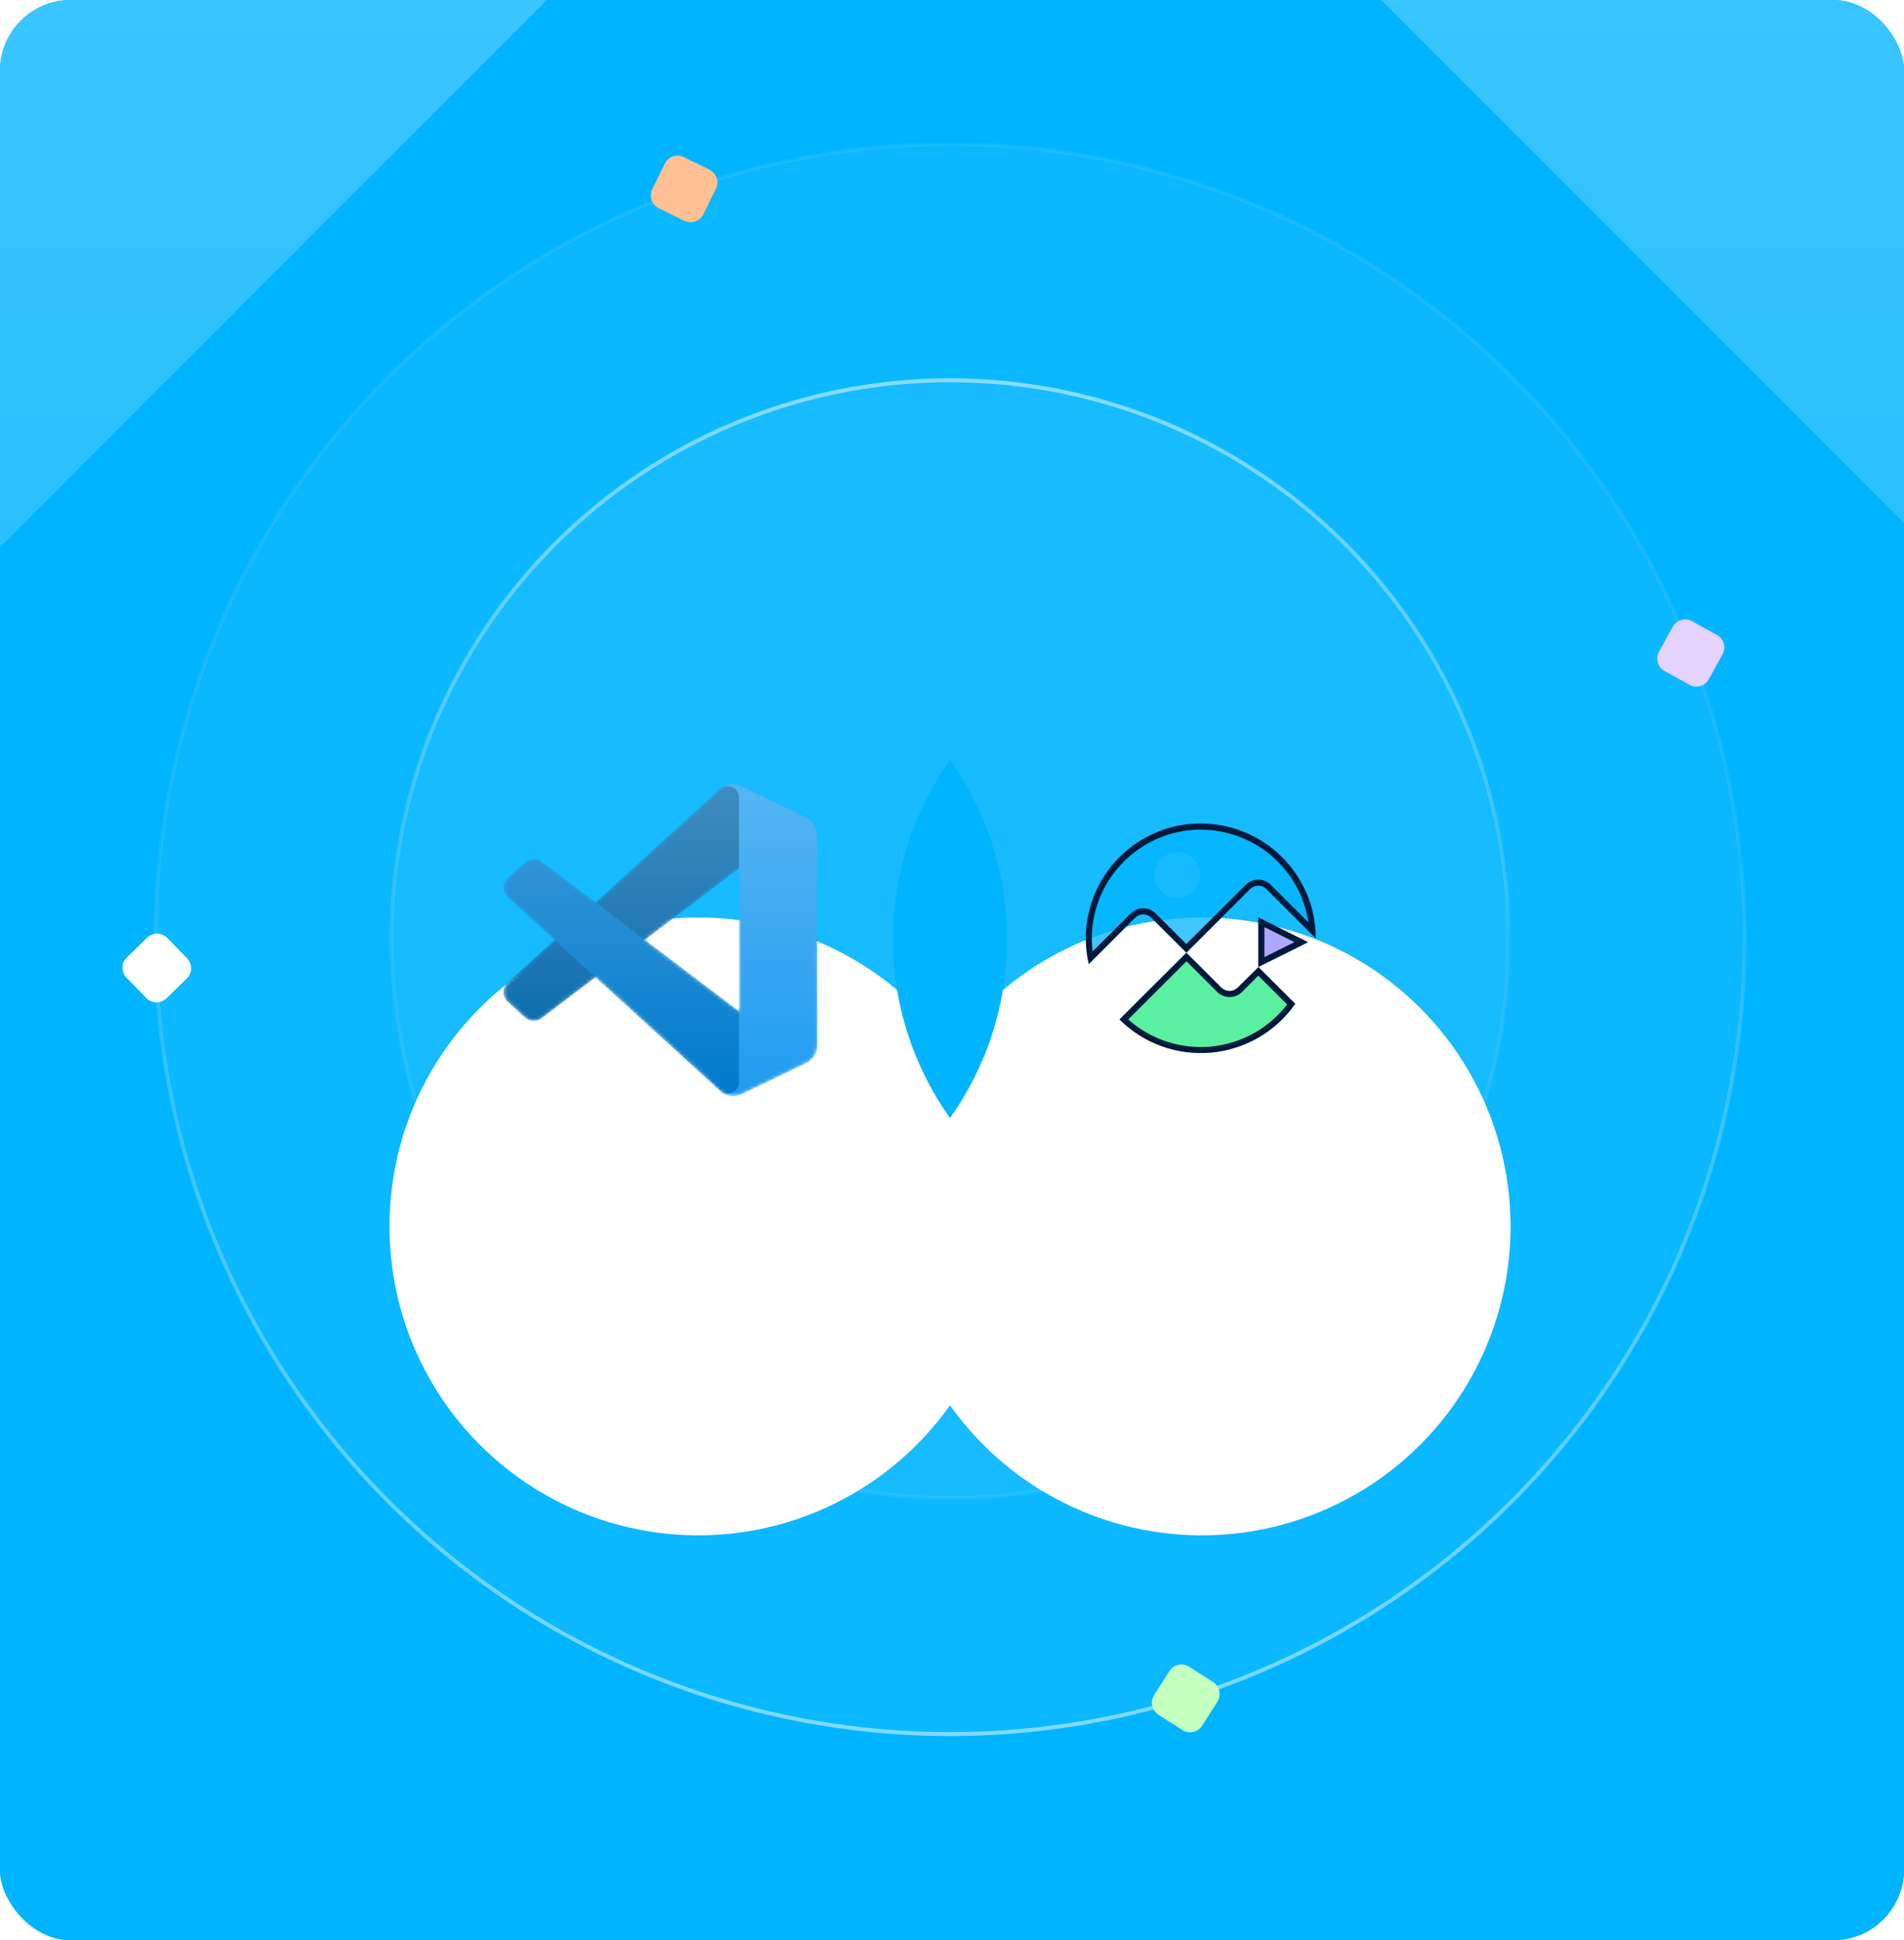
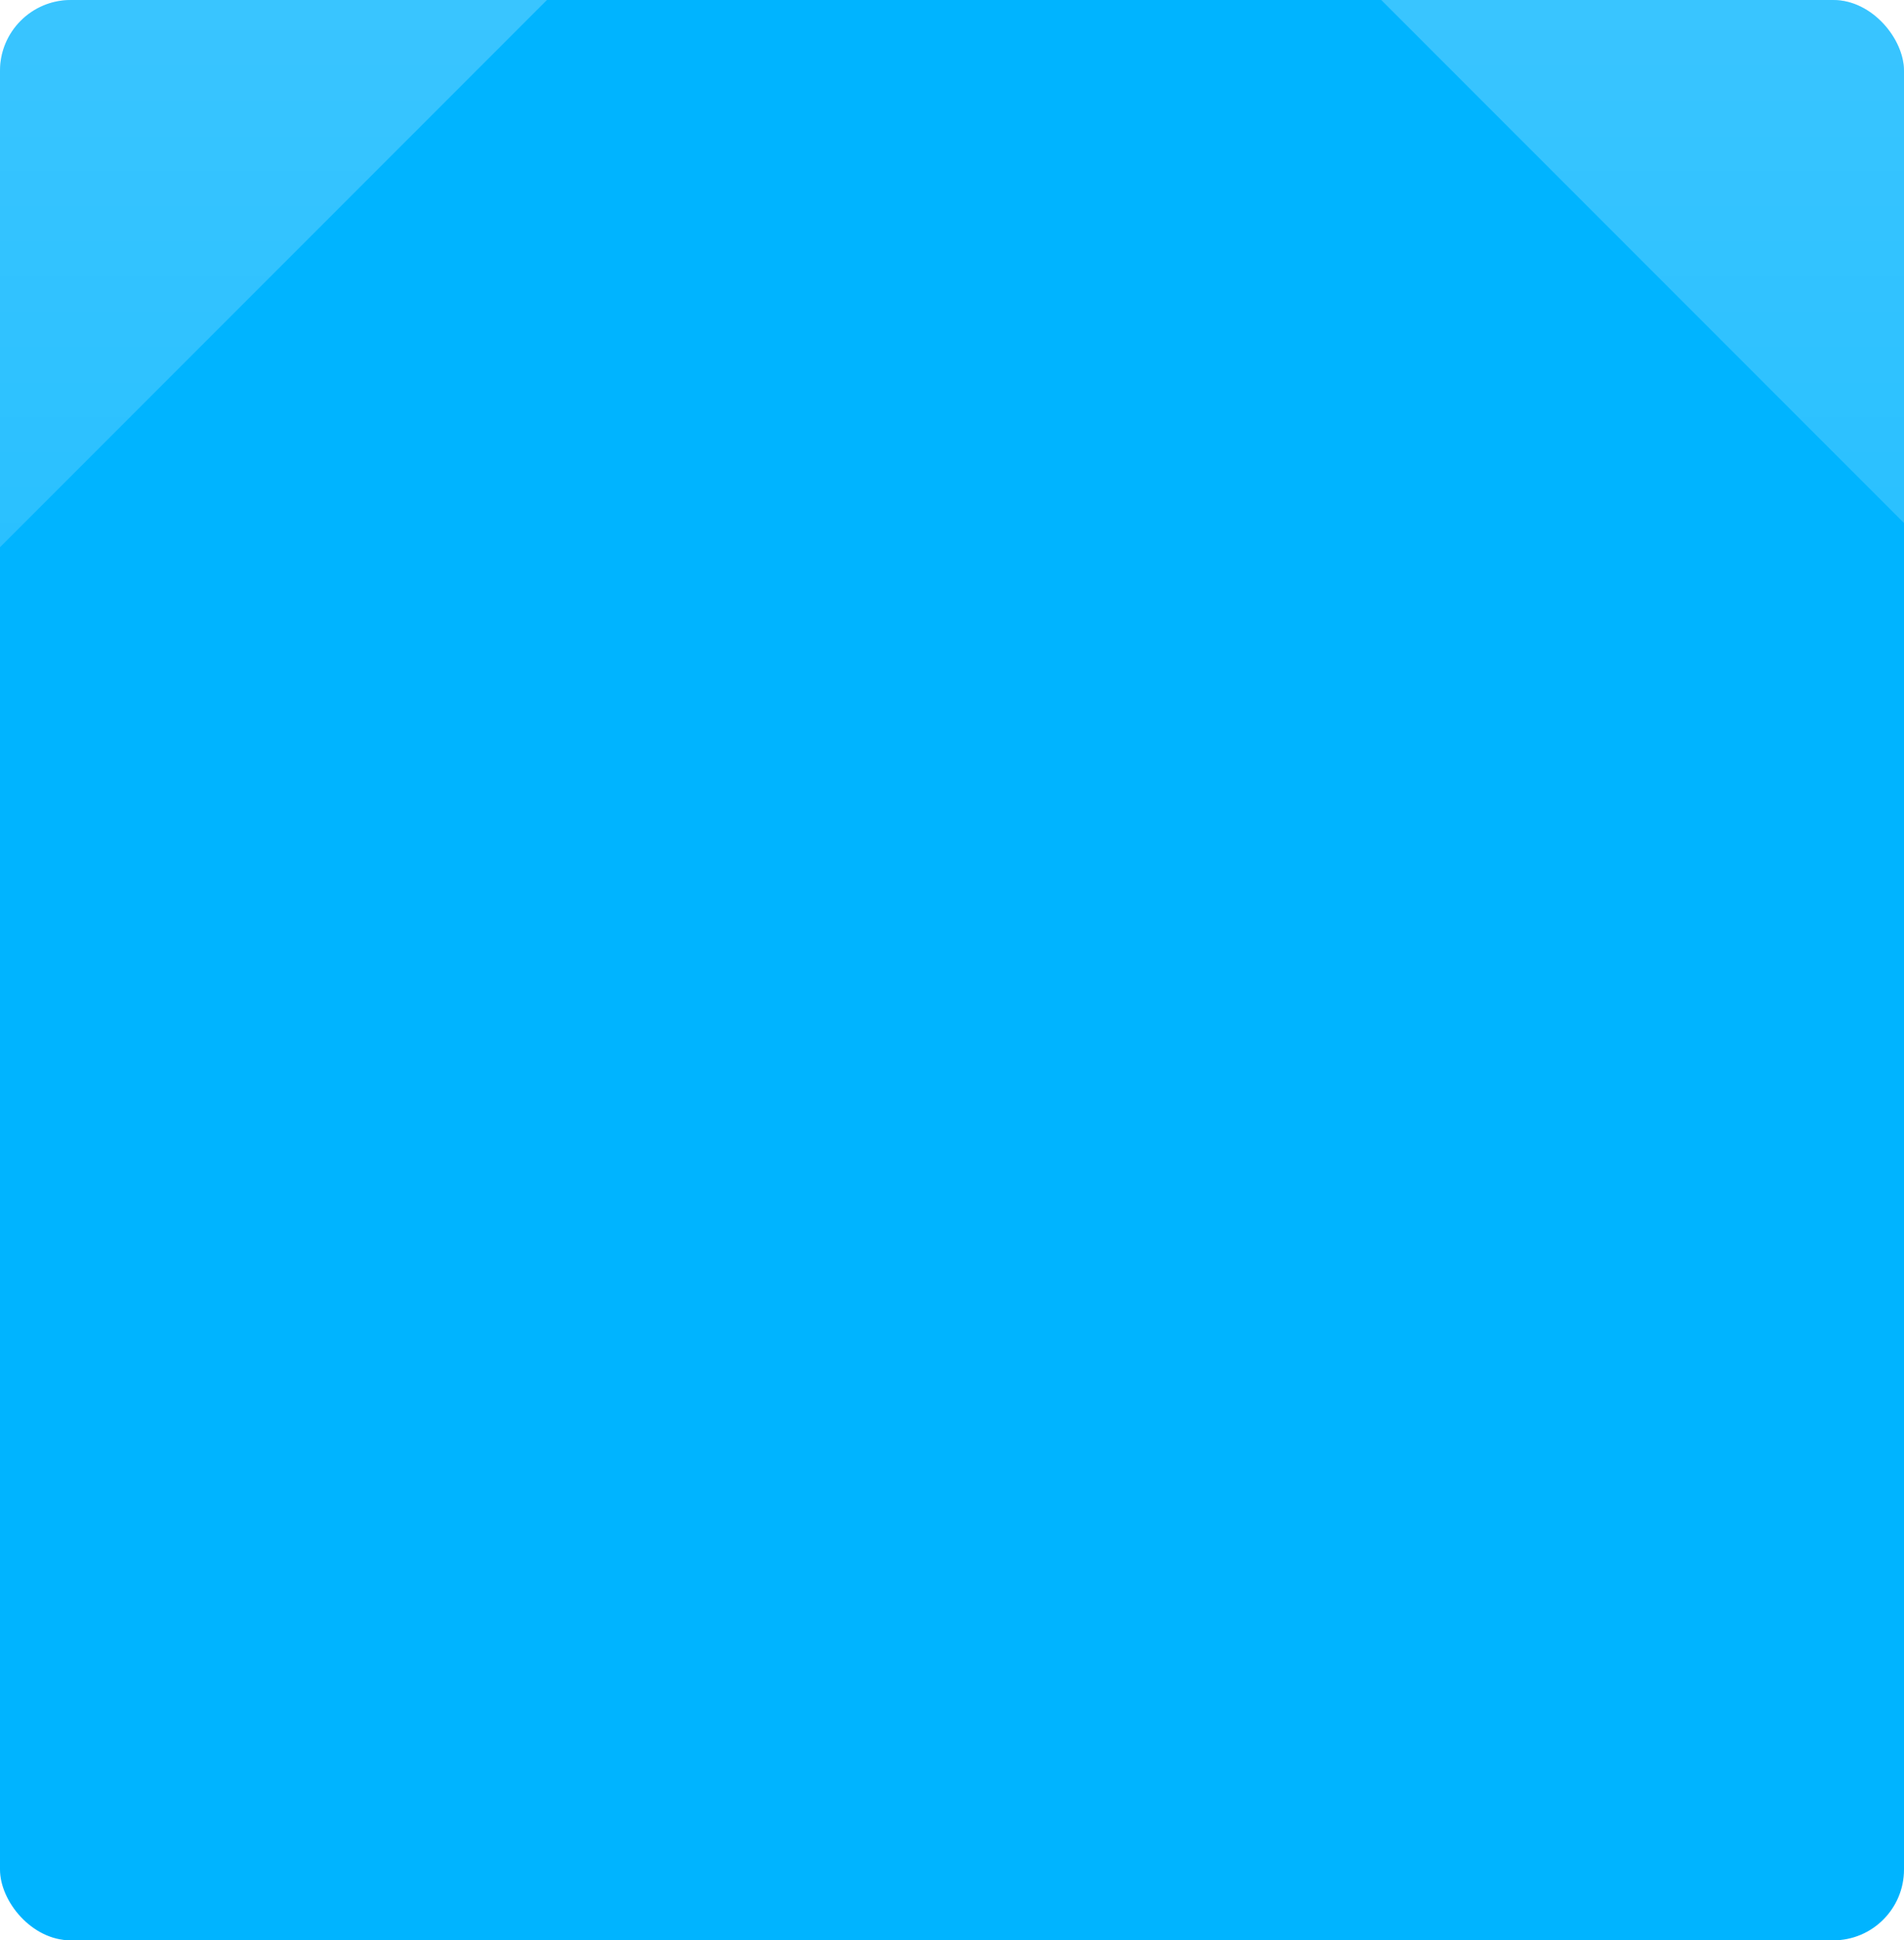
<svg xmlns="http://www.w3.org/2000/svg" width="538" height="548" viewBox="0 0 538 548" fill="none">
  <g clip-path="url(#clip0_8240_97319)">
    <g clip-path="url(#clip1_8240_97319)">
      <g clip-path="url(#clip2_8240_97319)">
        <rect x="-116" y="-160.248" width="770" height="800" fill="#00B4FF" />
        <g clip-path="url(#clip3_8240_97319)">
          <rect x="-30" y="0.123" width="598" height="535.755" fill="#00B4FF" />
          <circle cx="268.443" cy="265.221" r="224.528" fill="white" fill-opacity="0.05" stroke="url(#paint0_linear_8240_97319)" stroke-width="1.112" />
          <circle cx="268.447" cy="265.221" r="157.836" fill="white" fill-opacity="0.05" stroke="url(#paint1_linear_8240_97319)" stroke-width="1.112" />
          <g filter="url(#filter0_dddd_8240_97319)">
            <circle cx="197.302" cy="265.221" r="87.255" fill="white" />
          </g>
          <mask id="mask0_8240_97319" style="mask-type:luminance" maskUnits="userSpaceOnUse" x="142" y="221" width="89" height="89">
            <path fill-rule="evenodd" clip-rule="evenodd" d="M205.165 309.172C206.562 309.716 208.155 309.681 209.565 309.003L227.825 300.216C229.744 299.293 230.964 297.351 230.964 295.221V235.644C230.964 233.514 229.744 231.572 227.825 230.649L209.565 221.862C207.715 220.972 205.55 221.19 203.925 222.371C203.693 222.539 203.473 222.728 203.265 222.935L168.308 254.827L153.082 243.269C151.665 242.193 149.682 242.281 148.366 243.478L143.482 247.921C141.872 249.386 141.87 251.919 143.478 253.386L156.683 265.433L143.478 277.48C141.87 278.947 141.872 281.48 143.482 282.945L148.366 287.387C149.682 288.585 151.665 288.673 153.082 287.597L168.308 276.039L203.265 307.93C203.817 308.484 204.467 308.9 205.165 309.173V309.172ZM208.805 245.298L182.281 265.432L208.805 285.566V245.298Z" fill="white" />
          </mask>
          <g mask="url(#mask0_8240_97319)">
            <path d="M227.832 230.662L209.558 221.863C207.443 220.845 204.914 221.274 203.255 222.935L143.432 277.479C141.823 278.947 141.825 281.48 143.436 282.944L148.323 287.387C149.64 288.584 151.623 288.673 153.042 287.596L225.083 232.944C227.5 231.111 230.971 232.835 230.971 235.868V235.656C230.971 233.527 229.75 231.586 227.832 230.662Z" fill="#0065A9" />
-             <path d="M227.832 300.202L209.558 309.001C207.443 310.02 204.914 309.59 203.255 307.93L143.432 253.385C141.823 251.918 141.825 249.385 143.436 247.92L148.323 243.478C149.64 242.28 151.623 242.192 153.042 243.268L225.083 297.92C227.5 299.754 230.971 298.03 230.971 294.996V295.208C230.971 297.337 229.75 299.278 227.832 300.202Z" fill="#007ACC" />
            <path d="M209.561 309.003C207.446 310.02 204.917 309.59 203.258 307.93C205.303 309.975 208.801 308.527 208.801 305.633V225.231C208.801 222.338 205.303 220.889 203.258 222.935C204.918 221.274 207.446 220.844 209.561 221.861L227.832 230.648C229.752 231.571 230.973 233.513 230.973 235.643V295.22C230.973 297.35 229.752 299.292 227.832 300.215L209.561 309.002V309.003Z" fill="#1F9CF0" />
            <g opacity="0.25">
-               <path fill-rule="evenodd" clip-rule="evenodd" d="M205.119 309.172C206.516 309.716 208.108 309.681 209.518 309.003L227.778 300.216C229.697 299.293 230.917 297.351 230.917 295.22V235.643C230.917 233.513 229.697 231.571 227.778 230.647L209.518 221.861C207.668 220.971 205.503 221.189 203.879 222.369C203.647 222.538 203.426 222.726 203.218 222.934L168.262 254.826L153.035 243.267C151.618 242.191 149.635 242.28 148.319 243.477L143.436 247.919C141.825 249.384 141.823 251.917 143.432 253.384L156.636 265.431L143.432 277.479C141.823 278.946 141.825 281.479 143.436 282.943L148.319 287.386C149.635 288.583 151.618 288.672 153.035 287.595L168.262 276.037L203.218 307.929C203.771 308.482 204.42 308.9 205.119 309.172ZM208.758 245.299L182.234 265.432L208.758 285.566V245.299Z" fill="url(#paint2_linear_8240_97319)" />
-             </g>
+               </g>
          </g>
          <g filter="url(#filter1_dddd_8240_97319)">
            <circle cx="339.575" cy="265.221" r="87.255" fill="white" />
          </g>
          <path fill-rule="evenodd" clip-rule="evenodd" d="M268.437 315.758C278.586 301.499 284.555 284.057 284.555 265.221C284.555 246.385 278.586 228.943 268.437 214.684C258.289 228.943 252.32 246.385 252.32 265.221C252.32 284.057 258.289 301.499 268.437 315.758Z" fill="#00B4FF" />
          <path opacity="0.75" d="M355.547 261.055V273.115L367.63 267.09L355.547 261.055Z" fill="#9189FF" />
          <path opacity="0.75" d="M357.842 251.088L371.797 265.007C371.819 260.427 370.868 255.895 369.007 251.708C367.145 247.522 364.416 243.776 360.997 240.718C357.579 237.66 353.55 235.359 349.176 233.966C344.802 232.574 340.181 232.121 335.619 232.639C331.056 233.157 326.656 234.633 322.707 236.97C318.758 239.307 315.35 242.452 312.708 246.198C310.066 249.944 308.25 254.205 307.379 258.702C306.508 263.199 306.602 267.828 307.655 272.286L320.744 259.197C321.045 258.896 321.403 258.656 321.797 258.493C322.191 258.33 322.614 258.246 323.041 258.246C323.468 258.246 323.89 258.33 324.284 258.493C324.679 258.656 325.037 258.896 325.338 259.197L335.228 269.062L353.248 251.088C353.858 250.481 354.684 250.14 355.545 250.14C356.406 250.14 357.233 250.481 357.842 251.088ZM326.161 247.137C326.161 245.855 326.542 244.601 327.257 243.535C327.971 242.469 328.986 241.638 330.174 241.147C331.362 240.656 332.669 240.528 333.93 240.778C335.191 241.028 336.35 241.646 337.259 242.552C338.168 243.459 338.787 244.615 339.038 245.872C339.289 247.13 339.16 248.434 338.668 249.619C338.176 250.803 337.343 251.816 336.274 252.528C335.205 253.241 333.948 253.621 332.662 253.621C330.938 253.621 329.284 252.938 328.065 251.722C326.846 250.506 326.161 248.857 326.161 247.137Z" fill="#00B4FF" />
-           <path opacity="0.75" d="M345.115 278.925L335.225 269.061L316.32 287.916C319.683 291.269 323.742 293.845 328.212 295.463C332.681 297.081 337.452 297.701 342.188 297.28C346.924 296.859 351.51 295.406 355.622 293.025C359.734 290.644 363.272 287.392 365.987 283.498L355.585 273.124L349.717 278.925C349.105 279.53 348.278 279.87 347.416 279.87C346.554 279.87 345.727 279.53 345.115 278.925Z" fill="#23EB82" />
-           <path d="M355.536 250.136C355.963 250.136 356.386 250.22 356.78 250.383C357.174 250.547 357.532 250.786 357.833 251.087L371.788 265.006C371.788 256.408 368.364 248.162 362.268 242.082C356.172 236.002 347.905 232.587 339.284 232.587V232.587V234.316C346.66 234.327 353.787 236.976 359.372 241.78C364.957 246.585 368.631 253.227 369.725 260.502L359.064 249.877C358.601 249.414 358.051 249.047 357.446 248.797C356.841 248.546 356.192 248.418 355.536 248.418C354.881 248.418 354.232 248.546 353.627 248.797C353.021 249.047 352.471 249.414 352.008 249.877L335.219 266.614L326.551 257.969C325.614 257.039 324.345 256.517 323.023 256.517C321.701 256.517 320.433 257.039 319.496 257.969L308.739 268.706C308.375 265.728 308.453 262.713 308.973 259.759C310.194 252.853 313.739 246.57 319.022 241.944C324.306 237.319 331.013 234.628 338.036 234.316C338.452 234.316 338.868 234.316 339.284 234.316V232.587C338.851 232.587 338.409 232.587 337.984 232.587C333.21 232.783 328.537 234.027 324.3 236.23C320.062 238.432 316.364 241.539 313.467 245.33C310.571 249.12 308.547 253.501 307.541 258.16C306.535 262.819 306.571 267.642 307.647 272.285L320.735 259.197C321.036 258.895 321.394 258.656 321.788 258.492C322.183 258.329 322.605 258.245 323.032 258.245C323.459 258.245 323.881 258.329 324.276 258.492C324.67 258.656 325.028 258.895 325.329 259.197L335.219 269.061L353.239 251.087C353.541 250.786 353.899 250.547 354.293 250.383C354.687 250.22 355.109 250.136 355.536 250.136Z" fill="#00193C" />
          <path d="M347.412 279.876C346.551 279.872 345.725 279.531 345.115 278.925L335.225 269.061L316.32 287.916C319.683 291.269 323.742 293.845 328.212 295.463C332.681 297.081 337.452 297.701 342.188 297.28C346.924 296.859 351.51 295.406 355.622 293.025C359.734 290.644 363.272 287.392 365.987 283.498L355.585 273.124L349.717 278.925C349.105 279.533 348.276 279.875 347.412 279.876ZM355.542 275.553L363.699 283.688C361.123 287.04 357.881 289.825 354.177 291.87C350.472 293.914 346.384 295.175 342.169 295.571C337.954 295.968 333.702 295.493 329.679 294.176C325.657 292.859 321.95 290.728 318.791 287.916L335.259 271.49L343.927 280.135C344.389 280.599 344.938 280.967 345.543 281.218C346.147 281.468 346.796 281.598 347.451 281.598C348.106 281.598 348.754 281.468 349.359 281.218C349.964 280.967 350.513 280.599 350.974 280.135L355.542 275.553Z" fill="#00193C" />
          <path d="M355.547 259.075V273.115L369.623 266.095L355.547 259.075ZM357.28 261.868L365.732 266.095L357.272 270.314L357.28 261.868Z" fill="#00193C" />
          <g filter="url(#filter2_b_8240_97319)">
            <path fill-rule="evenodd" clip-rule="evenodd" d="M468.773 184.05L472.663 177.013C473.737 175.07 476.183 174.365 478.127 175.44L485.164 179.33C487.107 180.404 487.812 182.85 486.737 184.793L482.847 191.83C481.773 193.773 479.327 194.478 477.384 193.404L470.347 189.514C468.403 188.44 467.699 185.993 468.773 184.05Z" fill="#E6D2FF" />
          </g>
          <g filter="url(#filter3_b_8240_97319)">
            <path fill-rule="evenodd" clip-rule="evenodd" d="M326.108 478.752L330.416 471.962C331.605 470.087 334.089 469.532 335.964 470.721L342.754 475.029C344.628 476.219 345.184 478.703 343.994 480.578L339.687 487.367C338.497 489.242 336.013 489.798 334.138 488.608L327.349 484.3C325.474 483.111 324.918 480.627 326.108 478.752Z" fill="#C3FFBE" />
          </g>
          <g filter="url(#filter4_b_8240_97319)">
            <path fill-rule="evenodd" clip-rule="evenodd" d="M35.808 270.432L41.566 264.819C43.156 263.269 45.702 263.302 47.252 264.892L52.864 270.65C54.414 272.24 54.381 274.785 52.791 276.335L47.033 281.947C45.443 283.497 42.898 283.465 41.348 281.875L35.736 276.117C34.186 274.527 34.218 271.981 35.808 270.432Z" fill="white" />
          </g>
          <g filter="url(#filter5_b_8240_97319)">
            <path fill-rule="evenodd" clip-rule="evenodd" d="M184.312 53.42L187.861 46.205C188.841 44.212 191.25 43.392 193.243 44.372L200.458 47.92C202.45 48.9 203.271 51.31 202.291 53.302L198.742 60.517C197.763 62.51 195.353 63.331 193.361 62.351L186.145 58.802C184.153 57.822 183.332 55.413 184.312 53.42Z" fill="#FFC194" />
          </g>
        </g>
      </g>
      <path d="M339.568 -50.732C498.68 108.39 747 356.725 747 356.725V-443.248L-1127 -443.248C-1127 -443.248 -1127 436.209 -1127 569.752L-743.855 186.568C-735.045 177.748 -724.583 170.751 -713.067 165.977C-701.551 161.202 -689.207 158.745 -676.741 158.745C-664.274 158.745 -651.93 161.202 -640.414 165.977C-628.898 170.751 -618.436 177.748 -609.626 186.568L-320.82 475.392L205.256 -50.715C214.067 -59.549 224.533 -66.558 236.056 -71.341C247.579 -76.124 259.932 -78.586 272.408 -78.588C284.885 -78.589 297.239 -76.13 308.763 -71.35C320.287 -66.57 330.755 -59.563 339.568 -50.732ZM-585.567 -166.421C-585.567 -203.967 -574.434 -240.669 -553.576 -271.887C-532.718 -303.105 -503.072 -327.436 -468.386 -341.804C-433.701 -356.172 -395.534 -359.932 -358.712 -352.607C-321.89 -345.282 -288.067 -327.202 -261.52 -300.654C-234.973 -274.105 -216.894 -240.28 -209.569 -203.456C-202.245 -166.632 -206.004 -128.462 -220.371 -93.775C-234.739 -59.087 -259.068 -29.439 -290.285 -8.58C-321.501 12.279 -358.201 23.412 -395.744 23.412C-420.679 23.423 -445.372 18.521 -468.411 8.986C-491.451 -0.549 -512.386 -14.531 -530.022 -32.16C-547.657 -49.788 -561.647 -70.719 -571.191 -93.756C-580.736 -116.793 -585.648 -141.485 -585.648 -166.421H-585.567Z" fill="url(#paint3_linear_8240_97319)" fill-opacity="0.4" />
    </g>
  </g>
  <defs>
    <filter id="filter0_dddd_8240_97319" x="78.924" y="171.297" width="236.753" height="264.543" filterUnits="userSpaceOnUse" color-interpolation-filters="sRGB">
      <feFlood flood-opacity="0" result="BackgroundImageFix" />
      <feColorMatrix in="SourceAlpha" type="matrix" values="0 0 0 0 0 0 0 0 0 0 0 0 0 0 0 0 0 0 127 0" result="hardAlpha" />
      <feOffset />
      <feColorMatrix type="matrix" values="0 0 0 0 0 0 0 0 0 0 0 0 0 0 0 0 0 0 0.03 0" />
      <feBlend mode="normal" in2="BackgroundImageFix" result="effect1_dropShadow_8240_97319" />
      <feColorMatrix in="SourceAlpha" type="matrix" values="0 0 0 0 0 0 0 0 0 0 0 0 0 0 0 0 0 0 127 0" result="hardAlpha" />
      <feOffset dy="5.558" />
      <feGaussianBlur stdDeviation="6.113" />
      <feColorMatrix type="matrix" values="0 0 0 0 0 0 0 0 0 0 0 0 0 0 0 0 0 0 0.03 0" />
      <feBlend mode="normal" in2="effect1_dropShadow_8240_97319" result="effect2_dropShadow_8240_97319" />
      <feColorMatrix in="SourceAlpha" type="matrix" values="0 0 0 0 0 0 0 0 0 0 0 0 0 0 0 0 0 0 127 0" result="hardAlpha" />
      <feOffset dy="23.342" />
      <feGaussianBlur stdDeviation="11.671" />
      <feColorMatrix type="matrix" values="0 0 0 0 0 0 0 0 0 0 0 0 0 0 0 0 0 0 0.03 0" />
      <feBlend mode="normal" in2="effect2_dropShadow_8240_97319" result="effect3_dropShadow_8240_97319" />
      <feColorMatrix in="SourceAlpha" type="matrix" values="0 0 0 0 0 0 0 0 0 0 0 0 0 0 0 0 0 0 127 0" result="hardAlpha" />
      <feOffset dy="52.242" />
      <feGaussianBlur stdDeviation="15.561" />
      <feColorMatrix type="matrix" values="0 0 0 0 0 0 0 0 0 0 0 0 0 0 0 0 0 0 0.02 0" />
      <feBlend mode="normal" in2="effect3_dropShadow_8240_97319" result="effect4_dropShadow_8240_97319" />
      <feBlend mode="normal" in="SourceGraphic" in2="effect4_dropShadow_8240_97319" result="shape" />
    </filter>
    <filter id="filter1_dddd_8240_97319" x="221.198" y="171.297" width="236.753" height="264.543" filterUnits="userSpaceOnUse" color-interpolation-filters="sRGB">
      <feFlood flood-opacity="0" result="BackgroundImageFix" />
      <feColorMatrix in="SourceAlpha" type="matrix" values="0 0 0 0 0 0 0 0 0 0 0 0 0 0 0 0 0 0 127 0" result="hardAlpha" />
      <feOffset />
      <feColorMatrix type="matrix" values="0 0 0 0 0 0 0 0 0 0 0 0 0 0 0 0 0 0 0.03 0" />
      <feBlend mode="normal" in2="BackgroundImageFix" result="effect1_dropShadow_8240_97319" />
      <feColorMatrix in="SourceAlpha" type="matrix" values="0 0 0 0 0 0 0 0 0 0 0 0 0 0 0 0 0 0 127 0" result="hardAlpha" />
      <feOffset dy="5.558" />
      <feGaussianBlur stdDeviation="6.113" />
      <feColorMatrix type="matrix" values="0 0 0 0 0 0 0 0 0 0 0 0 0 0 0 0 0 0 0.03 0" />
      <feBlend mode="normal" in2="effect1_dropShadow_8240_97319" result="effect2_dropShadow_8240_97319" />
      <feColorMatrix in="SourceAlpha" type="matrix" values="0 0 0 0 0 0 0 0 0 0 0 0 0 0 0 0 0 0 127 0" result="hardAlpha" />
      <feOffset dy="23.342" />
      <feGaussianBlur stdDeviation="11.671" />
      <feColorMatrix type="matrix" values="0 0 0 0 0 0 0 0 0 0 0 0 0 0 0 0 0 0 0.03 0" />
      <feBlend mode="normal" in2="effect2_dropShadow_8240_97319" result="effect3_dropShadow_8240_97319" />
      <feColorMatrix in="SourceAlpha" type="matrix" values="0 0 0 0 0 0 0 0 0 0 0 0 0 0 0 0 0 0 127 0" result="hardAlpha" />
      <feOffset dy="52.242" />
      <feGaussianBlur stdDeviation="15.561" />
      <feColorMatrix type="matrix" values="0 0 0 0 0 0 0 0 0 0 0 0 0 0 0 0 0 0 0.02 0" />
      <feBlend mode="normal" in2="effect3_dropShadow_8240_97319" result="effect4_dropShadow_8240_97319" />
      <feBlend mode="normal" in="SourceGraphic" in2="effect4_dropShadow_8240_97319" result="shape" />
    </filter>
    <filter id="filter2_b_8240_97319" x="450.489" y="157.153" width="54.538" height="54.538" filterUnits="userSpaceOnUse" color-interpolation-filters="sRGB">
      <feFlood flood-opacity="0" result="BackgroundImageFix" />
      <feGaussianBlur in="BackgroundImageFix" stdDeviation="8.892" />
      <feComposite in2="SourceAlpha" operator="in" result="effect1_backgroundBlur_8240_97319" />
      <feBlend mode="normal" in="SourceGraphic" in2="effect1_backgroundBlur_8240_97319" result="shape" />
    </filter>
    <filter id="filter3_b_8240_97319" x="307.7" y="452.311" width="54.702" height="54.708" filterUnits="userSpaceOnUse" color-interpolation-filters="sRGB">
      <feFlood flood-opacity="0" result="BackgroundImageFix" />
      <feGaussianBlur in="BackgroundImageFix" stdDeviation="8.892" />
      <feComposite in2="SourceAlpha" operator="in" result="effect1_backgroundBlur_8240_97319" />
      <feBlend mode="normal" in="SourceGraphic" in2="effect1_backgroundBlur_8240_97319" result="shape" />
    </filter>
    <filter id="filter4_b_8240_97319" x="16.809" y="245.893" width="54.983" height="54.98" filterUnits="userSpaceOnUse" color-interpolation-filters="sRGB">
      <feFlood flood-opacity="0" result="BackgroundImageFix" />
      <feGaussianBlur in="BackgroundImageFix" stdDeviation="8.892" />
      <feComposite in2="SourceAlpha" operator="in" result="effect1_backgroundBlur_8240_97319" />
      <feBlend mode="normal" in="SourceGraphic" in2="effect1_backgroundBlur_8240_97319" result="shape" />
    </filter>
    <filter id="filter5_b_8240_97319" x="166.114" y="26.174" width="54.373" height="54.375" filterUnits="userSpaceOnUse" color-interpolation-filters="sRGB">
      <feFlood flood-opacity="0" result="BackgroundImageFix" />
      <feGaussianBlur in="BackgroundImageFix" stdDeviation="8.892" />
      <feComposite in2="SourceAlpha" operator="in" result="effect1_backgroundBlur_8240_97319" />
      <feBlend mode="normal" in="SourceGraphic" in2="effect1_backgroundBlur_8240_97319" result="shape" />
    </filter>
    <linearGradient id="paint0_linear_8240_97319" x1="268.443" y1="493.639" x2="268.443" y2="243.591" gradientUnits="userSpaceOnUse">
      <stop stop-color="white" stop-opacity="0.5" />
      <stop offset="1" stop-color="white" stop-opacity="0.07" />
    </linearGradient>
    <linearGradient id="paint1_linear_8240_97319" x1="268.447" y1="106.829" x2="268.447" y2="423.614" gradientUnits="userSpaceOnUse">
      <stop stop-color="white" stop-opacity="0.5" />
      <stop offset="0.516" stop-color="white" stop-opacity="0.07" />
      <stop offset="1" stop-color="white" stop-opacity="0.07" />
    </linearGradient>
    <linearGradient id="paint2_linear_8240_97319" x1="186.572" y1="221.316" x2="186.572" y2="309.549" gradientUnits="userSpaceOnUse">
      <stop stop-color="white" />
      <stop offset="1" stop-color="white" stop-opacity="0" />
    </linearGradient>
    <linearGradient id="paint3_linear_8240_97319" x1="-190" y1="-443.248" x2="-190" y2="569.752" gradientUnits="userSpaceOnUse">
      <stop stop-color="white" />
      <stop offset="1" stop-color="white" stop-opacity="0" />
    </linearGradient>
    <clipPath id="clip0_8240_97319">
      <rect width="538" height="548" rx="20" fill="white" />
    </clipPath>
    <clipPath id="clip1_8240_97319">
      <rect x="-116" y="-160.248" width="770" height="800" rx="20" fill="white" />
    </clipPath>
    <clipPath id="clip2_8240_97319">
      <rect x="-116" y="-160.248" width="770" height="800" rx="21.359" fill="white" />
    </clipPath>
    <clipPath id="clip3_8240_97319">
-       <rect x="-30" y="0.123" width="598" height="535.755" rx="22.23" fill="white" />
-     </clipPath>
+       </clipPath>
  </defs>
</svg>